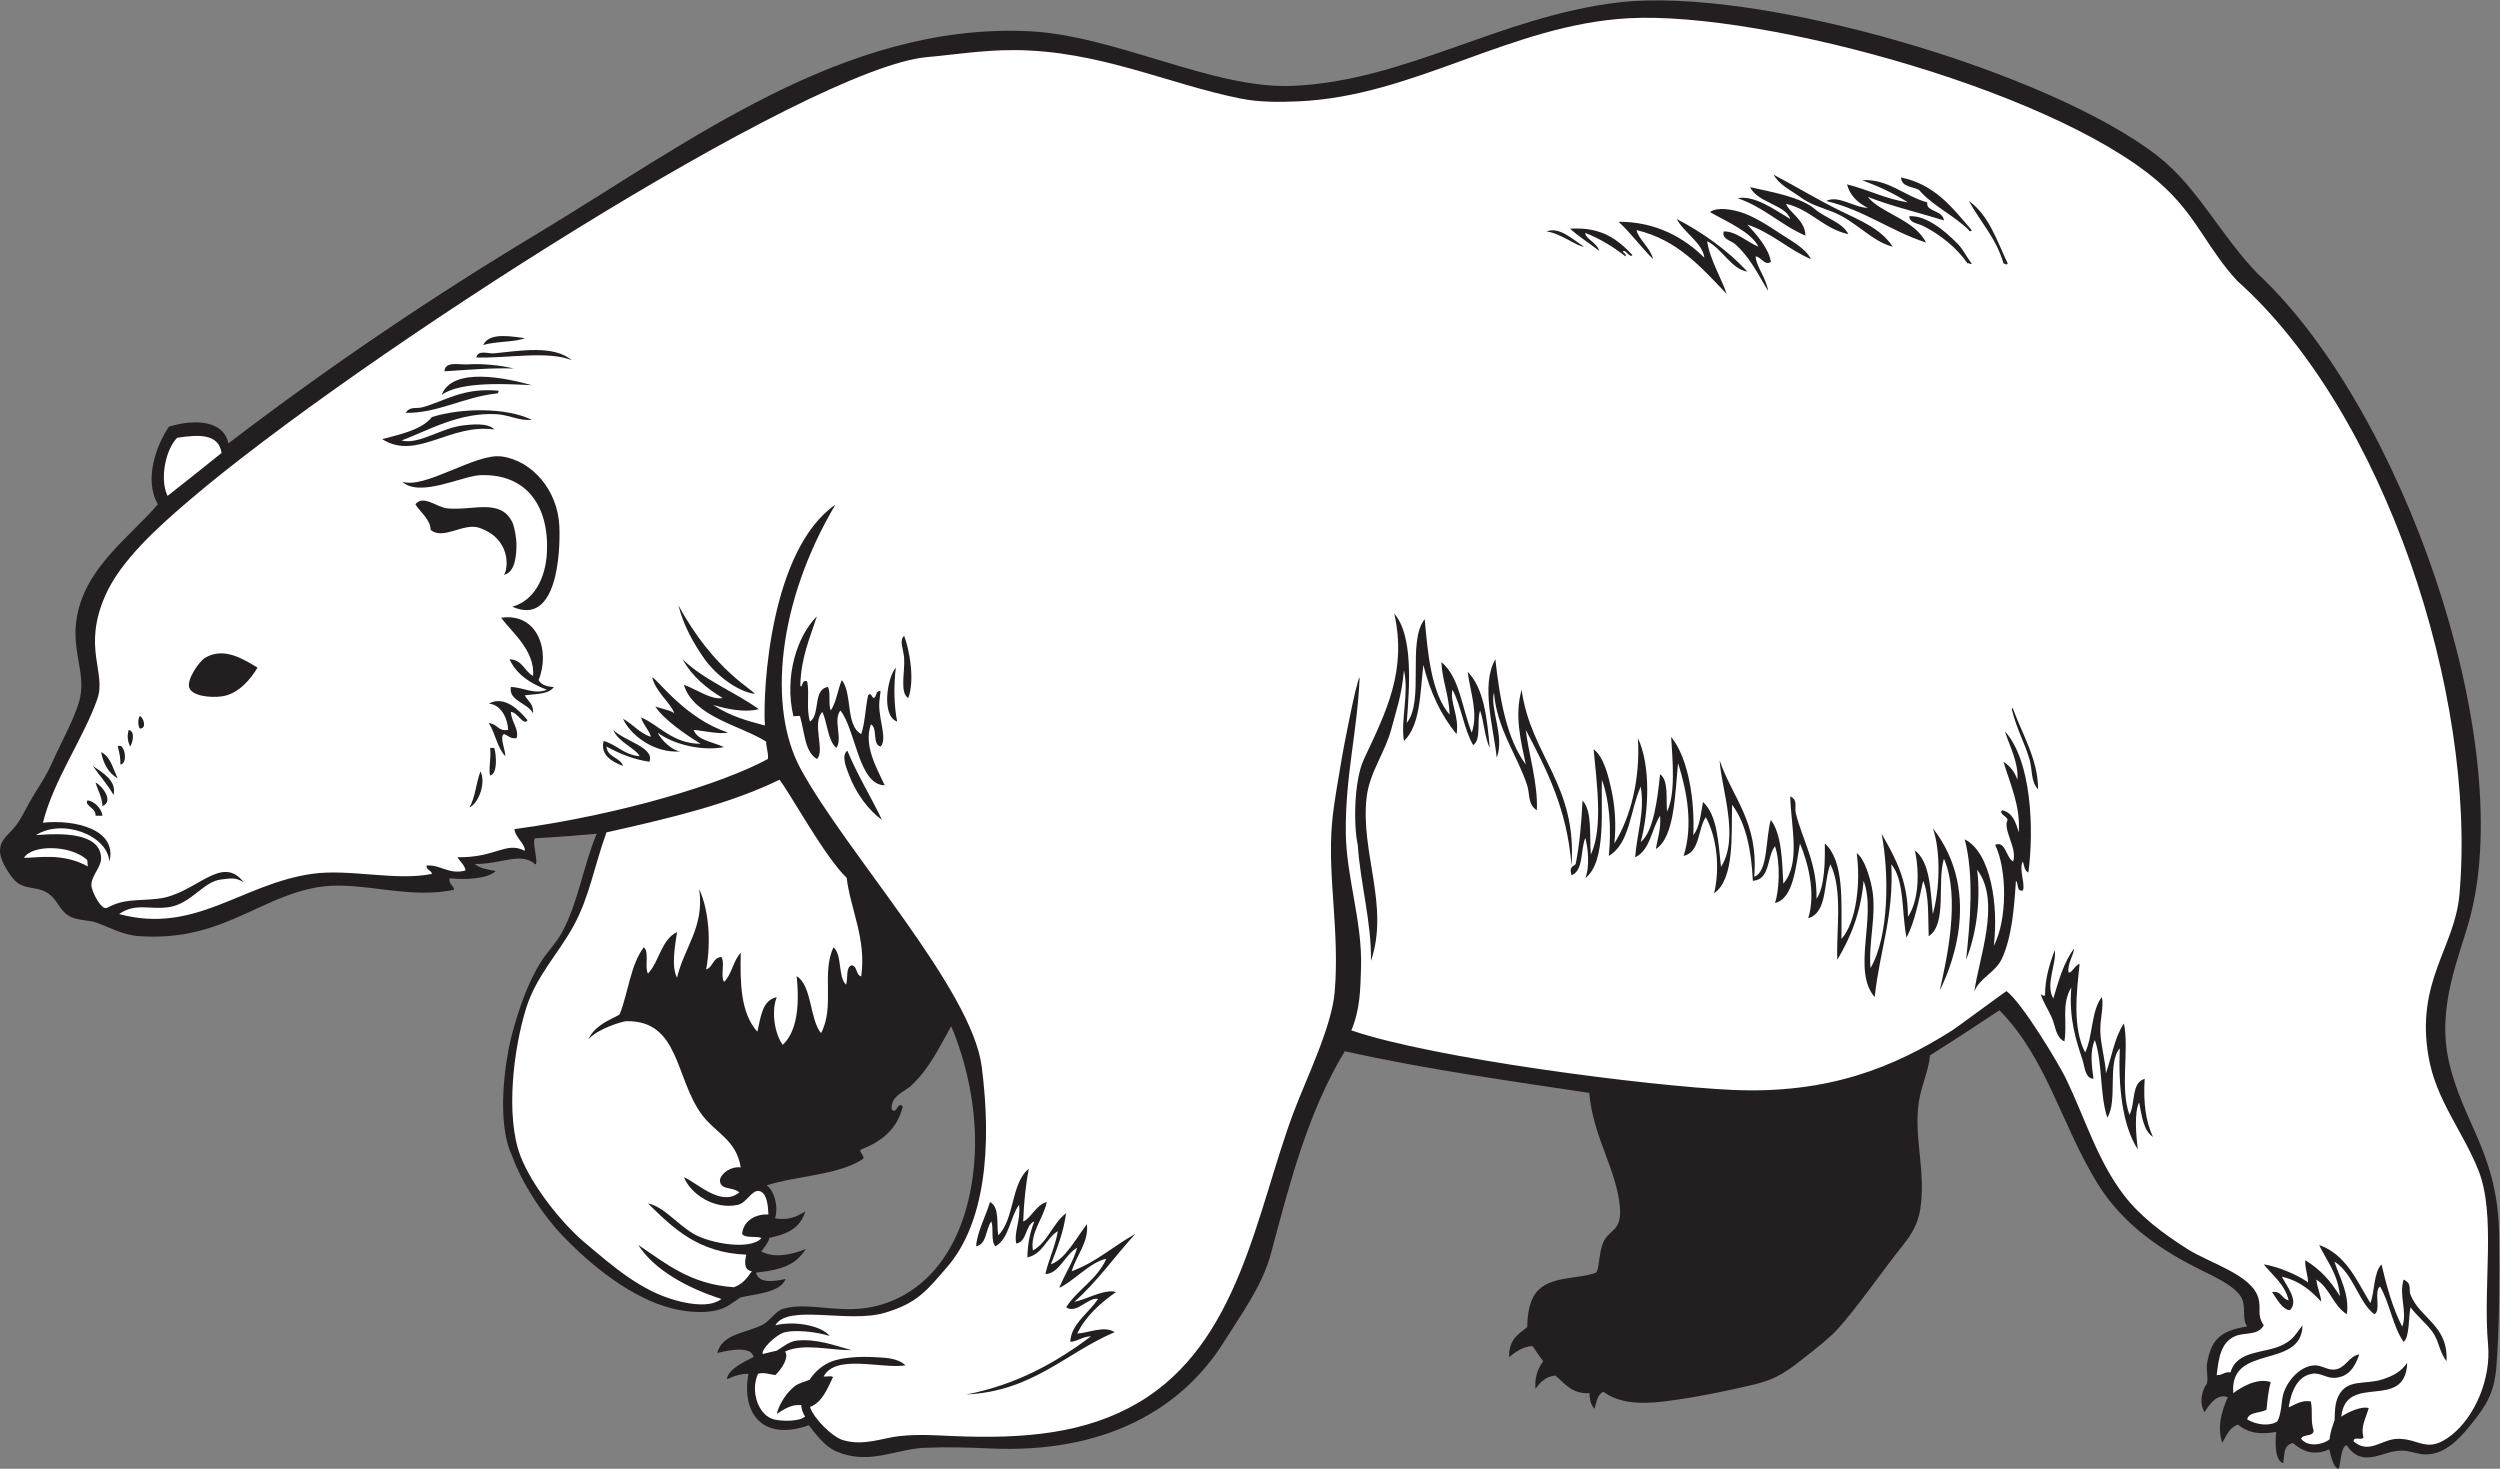
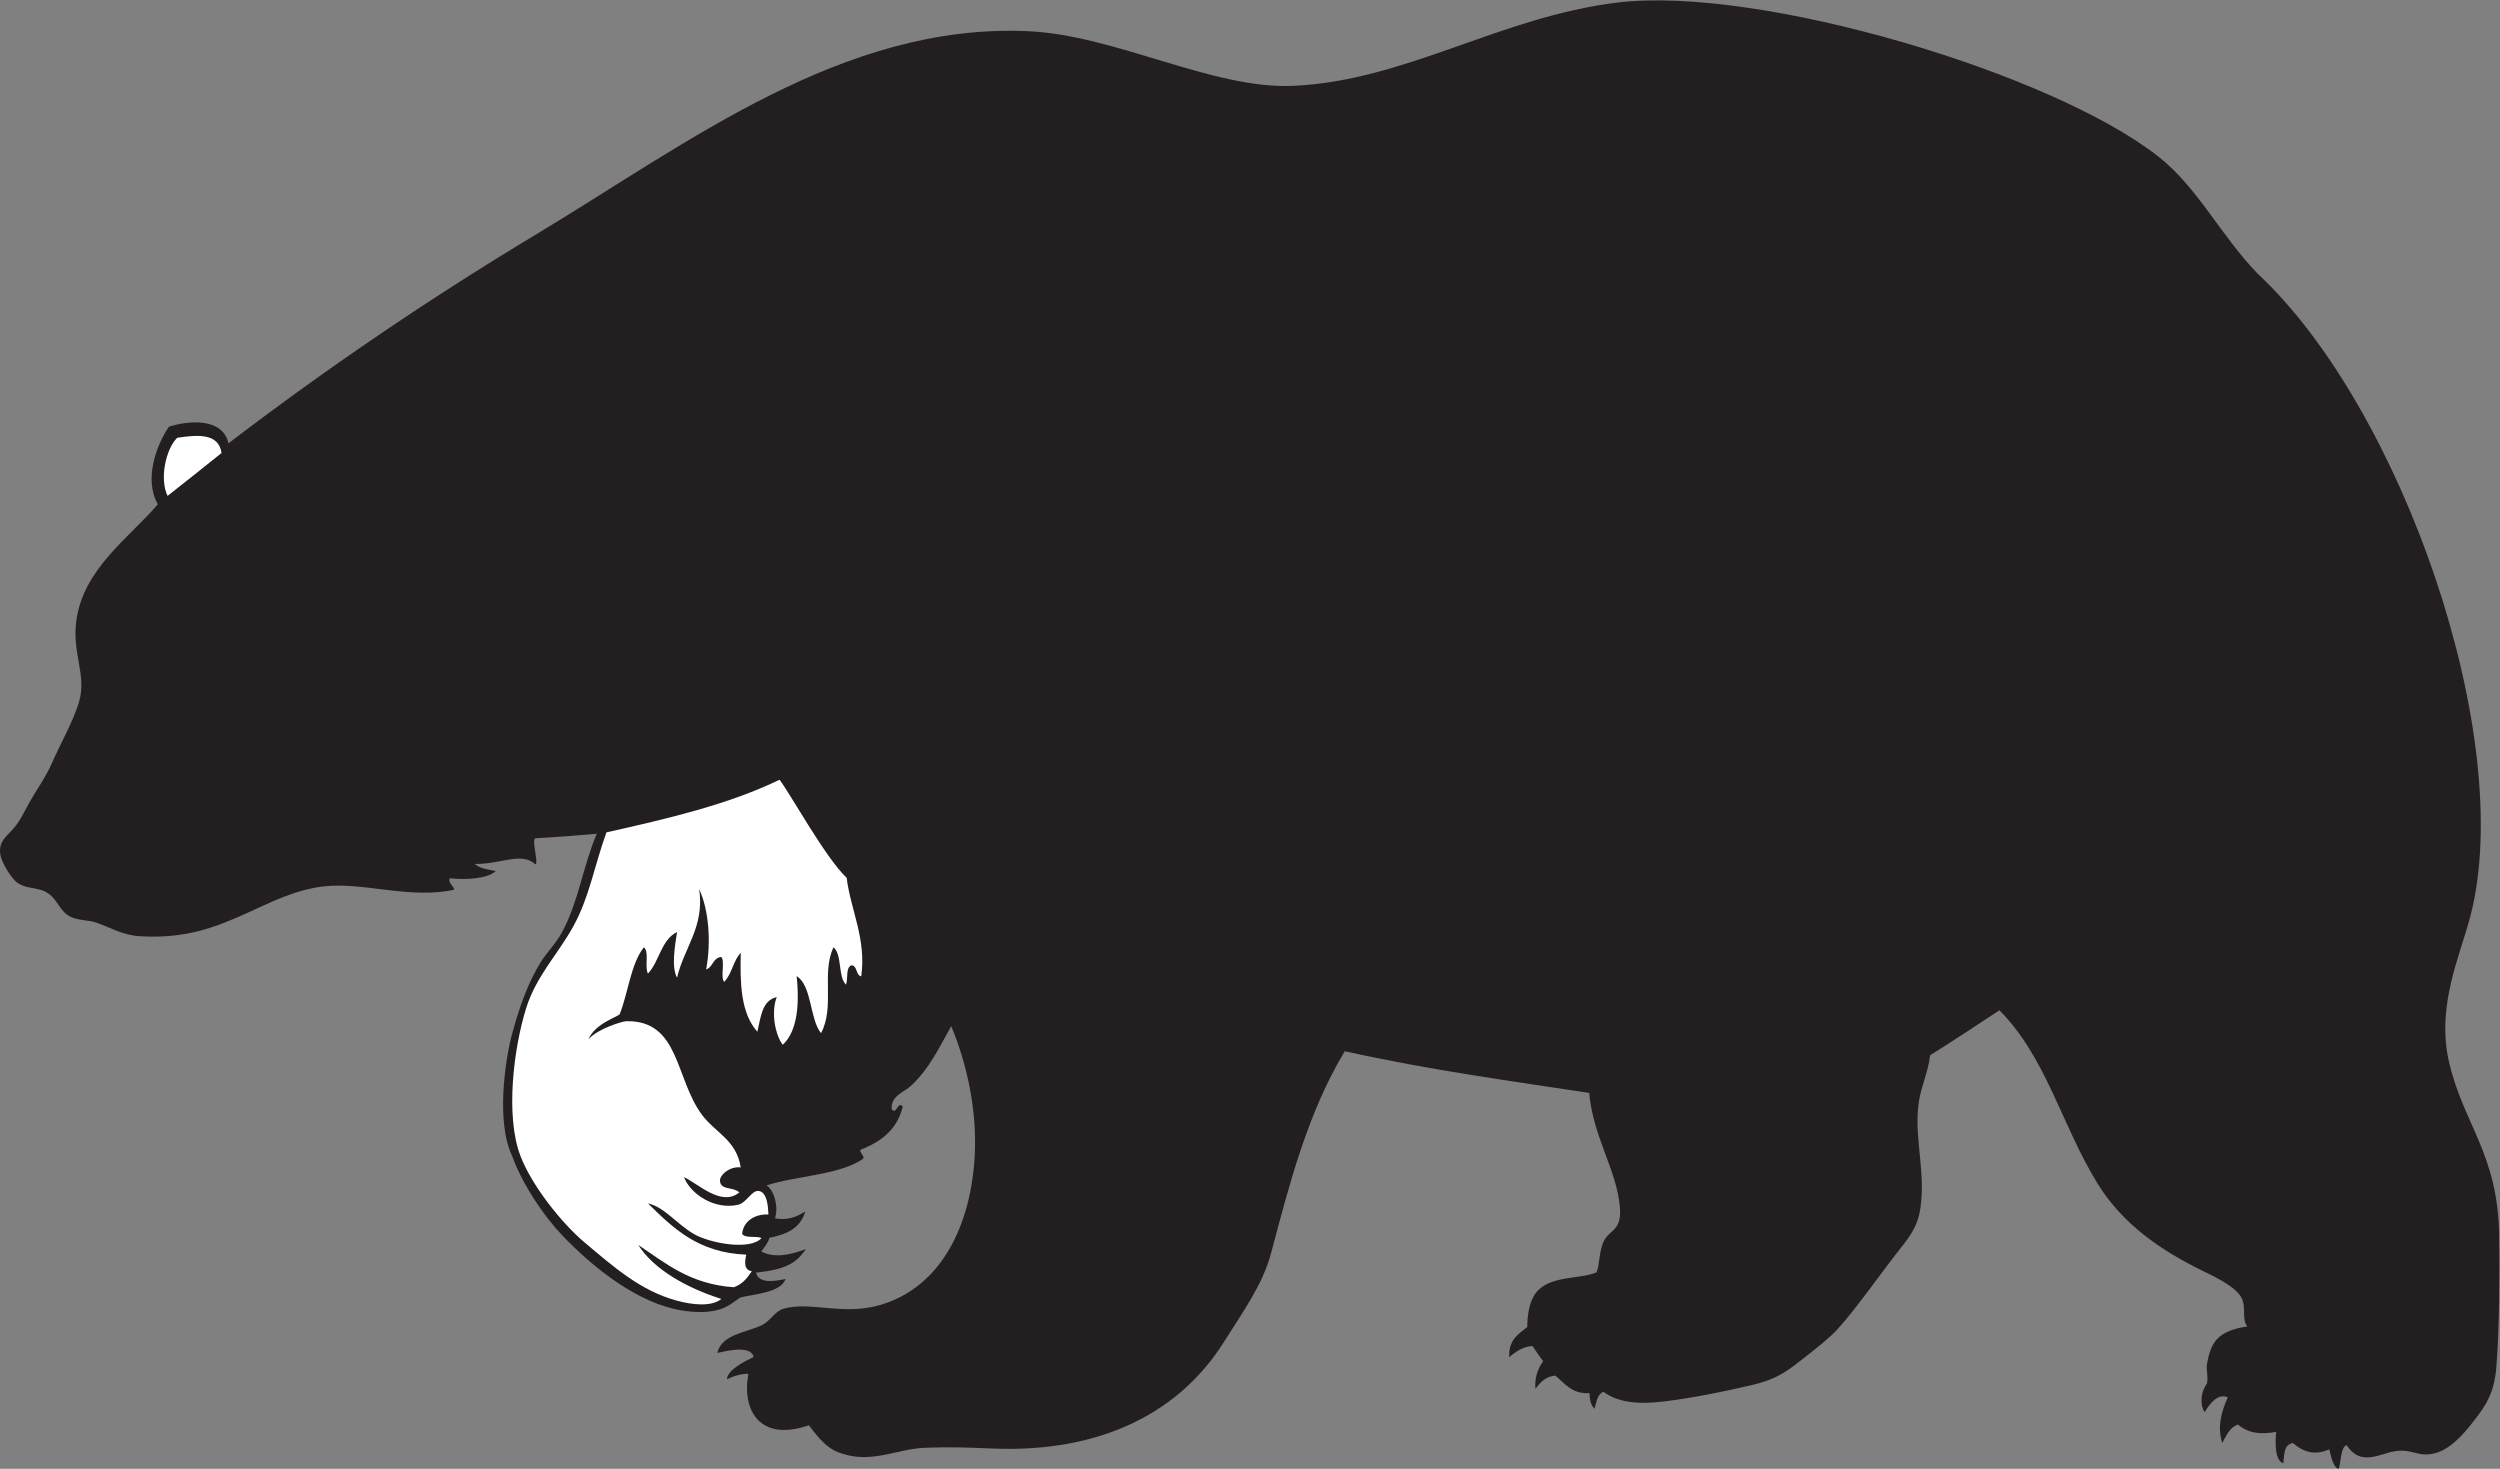
<svg xmlns="http://www.w3.org/2000/svg" viewBox="0 0 795.413 467.32" height="467.32" width="795.413" xml:space="preserve" id="svg2" version="1.1">
  <rect x="0" y="0" width="795.413" height="467.32" fill="#808080" stroke="none" />
  <defs id="defs6" />
  <g transform="matrix(1.333,0,0,-1.333,0,467.32)" id="g10">
    <g transform="scale(0.1)" id="g12">
      <path id="path14" style="fill:#231f20;fill-opacity:1;fill-rule:evenodd;stroke:none" d="M 5601.37,56.035 C 5587.26,55.832 5586.57,9.824 5582.09,0 c -13.01,2.414 -18.01,29.355 -22.58,46.395 -35.97,-15.934 -63.15,-5.32 -86.89,15.293 -22.96,-6.109 -19.41,-25.77 -22.85,-48.473 -21.37,6.727 -18.9,53.98 -16.81,74.91 -33.73,-6.113 -65.85,-4.816 -91.29,17.617 -20.09,-7.91 -25.29,-21.992 -37.59,-44.054 -12.34,39.172 -1.7,74.739 13.22,109.055 -24.34,10.098 -43.46,-15.84 -55.08,-35.664 -13.11,19.902 -8.09,50.957 5.51,68.699 3.36,15.606 -2.28,32.758 0,46.274 9.31,55.242 28.32,79.129 96.11,89.773 -12.8,16.824 -3.44,39.844 -11.29,62.793 -9.41,27.481 -55.97,50.86 -91.71,68.164 -106.26,51.446 -195.86,115.196 -254.46,210.266 -86.04,139.586 -121.22,299.363 -234.08,413.343 -58.53,-38.39 -105.82,-70.14 -165.51,-107.386 -4.36,-39.992 -20.13,-70.121 -26.45,-109.055 -11.68,-72.156 9.33,-145.508 6.62,-218.113 -2.08,-55.512 -10.98,-83.742 -46.26,-127.785 -44.56,-55.559 -110.4,-150.5 -155.32,-199.383 -18.73,-20.363 -47.46,-42.98 -72.7,-62.785 -43.66,-34.231 -67.89,-55.047 -128.89,-69.395 -57.37,-13.515 -133.77,-30.058 -211.49,-39.668 -61.11,-7.55 -109.82,-3.136 -145.42,23.145 -13.07,-6.621 -14.7,-17.11 -21.07,-40.762 -11.08,12.051 -11.33,25.985 -11.98,37.449 -42.39,-2.742 -59.45,23.996 -81.38,41.723 -24.81,-1.633 -38.97,-19.414 -47.5,-31.809 -2.28,24.903 3.84,45.84 18.4,66.477 -7.87,9.258 -16.54,23.258 -25.21,35.77 -23.59,-0.168 -44.33,-16.672 -55.98,-26.231 -1.27,40.918 20.81,54.363 43.16,71.672 0.09,29.676 5.25,60.601 19.63,80.34 31.9,43.789 105.84,33.195 145.48,50.105 7.19,12.961 6.11,49.231 16.45,72.168 14.08,31.262 44.14,25.168 39.65,82.617 -6.95,89.055 -64.72,169.571 -73.25,273.735 -179.22,27.332 -377.23,53.758 -583.55,99.422 C 3120.7,849.012 3077.51,678.477 3033.75,514.434 3013.31,437.762 2964.41,371.633 2921.39,302.93 2820.28,141.434 2636.53,36.582 2366.21,48.469 c -51.1,2.246 -101.64,4 -159.18,1.648 -61.75,-2.527 -118.1,-33.438 -183.14,-17.766 -37.33,8.996 -55.77,21.34 -93.35,71.605 -113.11,-40.012 -161.06,31.766 -144.24,122.547 -13.12,1.367 -34.8,-4.746 -51.29,-12.801 1.61,23.777 44.54,43.426 63.9,53.238 -7.92,32.434 -81.05,9.922 -87.03,9.543 11.71,45.098 66.95,47.625 105.75,65.957 21.23,10.039 32.18,34.102 52.87,39.805 65.88,18.106 140.72,-17.609 231.07,8.953 144.32,42.434 216.31,188.852 224.98,357.864 5.5,107.117 -18.66,218.457 -56.18,307.347 -30.28,-53.48 -52.05,-101.203 -95.83,-142.113 -16.16,-15.086 -49.02,-24.27 -46.27,-56.184 12.05,-14.511 14.07,20.813 26.43,6.614 -12.97,-54.219 -50.68,-83.692 -99.13,-102.442 -8.86,-4.805 12.08,-17.566 3.3,-23.137 -56.45,-38.289 -157.78,-39.605 -229.4,-62.722 15.21,-8.196 30.11,-46.524 20.45,-78.684 25.12,-3.887 44.72,-0.906 72.21,16.653 -12.52,-42.793 -47.86,-55.223 -85.65,-63.118 -2.85,-12.175 -14.77,-26.328 -19.54,-32.449 29.64,-16.269 68.51,-9.031 106.44,5.652 -22.9,-34.382 -48.67,-48.687 -118.97,-56.316 6.3,-24.531 37.14,-22.48 70.63,-15.012 -11.59,-33.289 -76.29,-36.14 -108.09,-44.336 -27.01,-18.035 -35.47,-28.211 -71.6,-33.183 -25.68,-3.543 -59.33,-0.692 -89.22,6.613 -95.92,23.399 -191.82,99.414 -264.39,175.145 -43.31,45.207 -94.95,121.339 -118.96,188.363 -39.67,81.695 -16.84,232.461 0,294.126 16.4,60.06 37.3,121.37 69.4,171.85 13.49,21.21 34.8,42.07 49.56,69.4 39.24,72.55 49.15,155.34 82.62,234.61 -56.91,-4.76 -86.99,-7.46 -145.4,-10.73 -12.33,1.31 7.56,-59.88 -0.97,-62.37 -34.56,30.91 -79.59,0.31 -144.99,0.95 15.6,-12.12 28.75,-12.09 50.13,-17.07 -20.37,-19.17 -76.08,-21.08 -109.61,-16.93 -4.57,-12.09 9.25,-17.79 10.46,-27.4 -104.894,-23.15 -215.429,18.55 -310.64,7.99 -68.57,-7.62 -130.969,-39.82 -181.758,-62.8 -75.644,-34.23 -147.602,-63.02 -257.769,-56.18 -42.391,2.64 -68.797,20.36 -105.747,33.06 -14.925,5.12 -41.312,4.42 -59.488,13.21 -28.422,13.74 -30.055,43.81 -59.48,59.49 -22.414,11.93 -47.926,6.48 -69.403,23.13 -10.988,8.52 -38.68,47.5 -39.652,72.7 -1.219,31.51 23.496,40.62 42.953,69.41 12.133,17.93 23.609,43.82 39.66,69.39 13.184,21.01 29.848,47.2 39.657,69.39 22.66,51.29 52.332,103.23 66.093,148.72 19.09,63.08 -16,115.1 -6.609,191.67 15.527,126.54 127.336,201.03 194.98,280.9 -34.097,58.68 -3.265,141.89 26.438,185.07 49.523,15.5 128.246,21.14 142.101,-39.66 244.688,186.66 484.414,348.37 740.254,502.31 357.09,214.88 727.5,500.96 1167.66,481.39 209.58,-9.31 440.64,-138.98 632.84,-130.54 268.44,11.8 493.81,164.77 774.41,198.84 336.84,40.89 1037.37,-167.51 1291.58,-367.93 93.98,-74.07 148.13,-187.99 237.04,-279.66 343.24,-319.51 617.34,-1106.17 507.62,-1531.87 -24.53,-95.24 -82.43,-215.05 -51.21,-349.743 34.29,-147.969 116.91,-218.7 119.51,-413.086 1.28,-95.625 0.68,-222.438 -6.61,-313.953 -5.06,-63.399 -25.31,-93.04 -56.18,-132.188 -23.21,-29.434 -56.73,-69.5 -99.14,-75.996 -40.67,-6.25 -50.4,19.219 -107.14,1.777 -33.08,-10.176 -67.79,-22.297 -94.58,19.004 v 0" />
-       <path id="path16" style="fill:#231f20;fill-opacity:1;fill-rule:evenodd;stroke:none" d="m 4580.35,967.168 c -15.88,-69.883 -39.2,-121.25 -23.13,-201.582 3.76,-52.481 21.16,-103.527 3.31,-155.324 -12.85,-37.262 -53.17,-87.703 -82.62,-125.574 -31.87,-40.977 -61.35,-84.59 -89.23,-115.676 -33.27,-37.071 -84.37,-93.621 -156.11,-129.864 -133.3,-56.296 -306.76,-70.281 -382.56,-42.527 9.87,7.082 25.05,7.449 39.66,10.469 1.83,26.816 -6.08,63.348 9.92,76.004 -29.23,7.816 -58.53,-12.301 -82.63,-31.531 9.34,77.695 86.01,99.753 155.34,117.449 -116.13,11.398 -179.19,-46.422 -178.82,-168.055 -13.62,0.344 -48.25,8.895 -57.55,26.406 8.84,3.621 15.41,1.942 28.16,2.86 -9.59,12.445 -5.46,45.129 -5.93,66.711 -9.5,2.48 -16.59,-2.684 -27.11,-3.918 3.43,104.523 135.12,80.773 181.75,142.101 -56.59,-29.734 -166.49,-29.59 -198.28,-95.84 -6.68,-13.925 -8.35,-40.945 -7.22,-58.574 -9.83,-3.527 -10.54,-7.812 -17.5,-12.676 -7.86,5.528 -11.84,18.418 -15.89,26.036 0.54,2.316 12.2,2.316 13.38,4.871 -3,14.269 -3.33,34.406 4.21,61.308 -3.6,0.852 -21.81,-9.004 -26.55,-13.113 2.34,137.559 221.58,60.285 254.45,167.305 -13.76,-10.34 -46.65,-38.047 -89.21,-42.969 12.96,20.91 8.46,46.68 16.52,62.793 13.45,26.922 41.34,30.949 42.96,72.695 3.66,94.473 -75.57,184.149 -79.32,287.512 392.89,-57.902 526.86,-54.77 770,72.703 v 0" />
+       <path id="path16" style="fill:#231f20;fill-opacity:1;fill-rule:evenodd;stroke:none" d="m 4580.35,967.168 v 0" />
      <path id="path18" style="fill:#ffffff;fill-opacity:1;fill-rule:evenodd;stroke:none" d="m 2055.57,1175.37 c -13.52,3.01 -8.3,24.76 -23.14,26.43 -14.6,-5.23 -7.67,-31.98 -13.22,-46.25 -19.85,19.8 -8.42,70.88 -29.74,89.22 -29.36,-61.66 3.83,-141.3 -29.74,-204.89 -27.14,32.34 -21.41,113.4 -58.25,136.04 11,-105.35 -13.82,-145.79 -33.18,-163.86 -18.34,24.17 -28.3,78.15 -14.32,113.74 -35.39,-7.58 -38,-47.93 -46.27,-82.62 -39.92,45.01 -41.28,115.25 -39.66,188.36 -17.93,-18.41 -21.26,-51.43 -39.66,-69.39 -9.4,12.64 2.64,46.7 -6.6,59.49 -20.53,-1.5 -19.62,-24.44 -36.36,-29.75 12.51,66.34 6.25,142.14 -16.52,191.67 13.07,-90.83 -36.25,-139.22 -52.87,-211.5 -14.49,26.41 -4.29,79.96 0,109.07 -37.93,-18.27 -42.14,-70.23 -69.4,-99.16 -8.68,15.57 3.78,52.26 -9.91,62.8 -31.41,-40.78 -36.96,-107.41 -57.35,-159.2 -2.64,-6.69 -58.54,-21.41 -74.84,-60.57 22.19,25.96 82.44,43.13 89.88,43.3 128.06,2.94 116.58,-136.628 181.1,-223.398 32.16,-43.242 82.21,-59.765 92.53,-125.586 -26.53,3.497 -51.44,-18.984 -49.57,-33.046 2.93,-21.895 29.25,-12.352 46.27,-26.434 -42.39,-35.512 -98.03,20.555 -132.19,36.355 14.85,-39.367 71.83,-78.847 128.89,-66.101 20.5,4.586 32.98,35.426 49.57,33.043 20.57,-2.938 22.21,-38.043 23.12,-56.18 -28.26,1.738 -59.52,-12.969 -62.78,-46.269 7.35,-11.36 33.41,-4.024 46.27,-9.903 -26.47,-30.207 -122.91,-12.871 -161.93,9.903 -40.53,23.671 -70.89,64.855 -109.06,72.714 59.98,-58.996 120.02,-117.921 234.63,-122.273 -4.23,-18.496 -5.61,-36.645 13.22,-39.66 -13.07,-19.207 -23.24,-30.832 -42.96,-38.145 -103.96,7.305 -161.42,56.278 -228.02,100.938 36.98,-58.867 117.15,-103.164 198.28,-128.887 -22.58,-18.281 -66.42,-15.273 -109.06,-3.301 -83.64,23.485 -146.46,78.274 -218.1,138.797 -54.9,46.36 -124.82,134.719 -152.02,204.887 -37.28,96.141 -16.32,259.206 13.21,353.606 24.04,76.82 76.23,129.42 112.37,194.98 38.61,70.06 49.31,141.01 79.31,224.71 146.79,32.77 292.2,66.92 413.09,125.58 22.53,-27.79 109.25,-186.17 160.27,-234.08 8.94,-74.57 47.5,-146.5 34.71,-235.18 v 0" />
      <path id="path20" style="fill:#ffffff;fill-opacity:1;fill-rule:evenodd;stroke:none" d="m 399.906,2322.1 c -19.847,41.71 -3.554,112.95 23.129,138.8 47.004,7.01 98.957,11.97 105.754,-36.35 -42.773,-34.34 -85.719,-68.5 -128.883,-102.45 v 0" />
-       <path id="path22" style="fill:#ffffff;fill-opacity:1;fill-rule:evenodd;stroke:none" d="m 208.238,1452.97 c -37.449,35.66 -130.382,38.18 -151.054,5.37 27.496,-1.05 91.156,13.65 152.429,-20.66 0,4.41 -1.375,10.87 -1.375,15.29 v 0" />
-       <path id="path24" style="fill:#ffffff;fill-opacity:1;fill-rule:evenodd;stroke:none" d="m 5618.03,64.981 c -2.7,13.723 20.37,1.66 23.13,9.91 -6.58,26.289 3.95,40.996 12.6,70.039 -19.15,5.519 -52.59,-11.715 -65.47,-20.457 11.04,107.238 152.99,10.593 157.39,128.613 -14.05,-20.402 -31.83,-30.742 -58.25,-39.383 -42.62,-13.957 -84.77,2.012 -105.75,-39.652 -8.77,-17.418 -8.6,-34.949 -9.38,-58.27 -6.62,-17.012 -10.8,-32.187 -12.1,-45.558 -17.75,-13.828 -52.13,-18.504 -67.75,1.379 4.05,12.461 29.41,3.633 29.74,19.824 -8.02,24.66 -1.4,44.558 -6.61,69.394 -23.39,3.84 -38.75,-8.644 -52.87,-14.043 6.18,39.707 21.68,74.5 56.18,80.137 18.9,3.086 34.65,-10.859 52.87,-9.91 32.8,1.715 48.62,23.894 59.49,56.18 -26.15,-4.61 -31.88,-33.704 -59.49,-36.348 -17.58,-1.691 -30.3,11.484 -49.57,9.914 -34.32,-2.805 -64.12,-38.711 -72.7,-69.406 -4.2,-15.031 -3.71,-47.317 -14.19,-64.571 -19.72,-11.992 -49.43,-7.793 -71.74,5.098 4.43,18.699 31.67,14.598 46.28,23.125 2.01,23.32 4.57,46.102 9.91,66.094 -34.41,10.887 -72.57,-14.168 -89.23,-26.438 -10.22,119.27 163.09,55.032 165.23,161.926 -16.19,-20.312 -21.17,-33.484 -46.26,-46.262 -43.47,-22.117 -109.54,-11.628 -125.58,-66.093 -15.25,2.035 -19.02,-7.422 -33.05,-6.61 4.82,42.606 10.55,77.657 42.96,92.528 22.55,10.355 55.61,0.742 69.4,26.437 -17.82,26.348 -4.88,38.75 -13.22,66.102 -16.71,54.843 -115.51,82.082 -168.54,115.656 -58.43,37.012 -112.95,77.781 -152.02,128.887 -63.26,82.793 -91.97,181.582 -138.24,277.871 -16.06,33.457 -104.62,181.446 -141.96,209.036 -1.44,0.12 -117.78,-86.16 -129.57,-93.65 -138.65,-88.023 -296.42,-152.496 -525.45,-142.097 -199.43,9.062 -713.43,74.953 -908.8,142.097 21.06,50.08 21.51,97.37 23.13,148.72 3.55,111.58 -35.36,216.25 -36.35,323.85 -1.25,137.38 27.6,238.96 33.05,370.14 -7.46,-6.27 -39.86,-175.21 -42.96,-194.98 -7.88,-50.18 -18.74,-103.16 -23.13,-155.32 -10.71,-126.81 18.5,-255.22 6.6,-399.88 -6.94,-84.61 -68.47,-208.51 -99.14,-290.807 C 2998.44,611.348 2957.82,299.121 2716.5,157.52 2592.69,84.914 2447.62,70.555 2273.67,78.203 c -40.81,1.797 -81.52,4.531 -125.57,0 -41.34,-4.246 -85.44,-24.434 -135.5,-9.91 -26.45,7.676 -70.66,52.051 -79.31,79.305 29.18,10.48 41.95,44.597 54.94,71.257 -5.21,4.094 -12.32,0.422 -22.31,1.458 28.69,54.277 136.56,17.878 195.39,26.437 -18.51,18.512 -51.28,18.426 -76.01,19.832 -32.99,1.863 -75.41,-0.918 -99.13,-9.922 -20.26,-7.676 -39.39,-21.992 -53.91,-44.336 -15.18,-5.359 -27.03,-8.699 -35.33,-15.148 -19.64,-15.274 -37.07,-42.149 -42.95,-66.102 30.88,20.391 42,21.785 58.65,20.938 0.02,-9.883 4.63,-20.977 8.93,-27.352 -15.35,-13 -57.57,-10.969 -74.19,-6.789 -36.92,9.277 -57.46,66.688 -38.01,109.043 14.51,3.77 26.9,-1.191 41.31,-3.301 15.84,15.567 33.1,42.434 23.13,56.184 43.7,20.711 105.86,3.101 158.63,3.297 -39.91,11.41 -83.62,27.422 -128.88,23.136 -20.53,-1.941 -34.58,-15.41 -49.95,-24.464 -12.52,-2.301 -22.81,-5.575 -32.88,-7.821 -5.66,9.493 30.73,46.668 53.08,52.118 24.12,5.871 73.87,1.351 106.16,-8.954 -16,22.18 -78.09,37.528 -129.29,25.469 29.98,51.688 174.07,4.016 261.07,29.746 78.37,23.203 100.44,53.406 148.71,109.055 90.04,103.758 107.89,284.676 82.62,479.187 -24.02,184.934 -322.77,509.474 -431.76,709.524 -80.09,147 -55.18,398.71 82.56,631.08 -154.89,-107.29 -173.69,-441.24 -168.26,-527.1 -44.81,12.06 -80.96,21.77 -123.65,49.02 29.49,-8.23 72.81,-19.34 109.06,-9.91 -58.35,41.89 -130.94,69.54 -181.76,118.96 22.27,-40.51 56.62,-68.95 95.84,-92.53 -27.83,-4.65 -58.34,18.61 -92.95,31.95 23.1,-77.2 135.52,-97.02 196.77,-136.05 -0.81,-14.03 5.88,-26.06 3.85,-41.3 -107.23,-58.43 -348.12,-132.6 -604.98,-167.43 1.66,-19.81 26.41,-35.17 24.73,-51.78 -45.15,23.45 -68.46,-16.7 -160.41,-15.29 1.07,-4.86 19.37,-20.95 18.72,-31.67 -39.72,-10.81 -60.79,15.34 -92.94,11.71 -0.35,-11.38 11.39,-10.65 13.22,-19.84 -88.044,-17.6 -197.692,13.16 -287.512,0 -168.633,-24.7 -277.703,-144.66 -459.352,-95.83 39.078,27.55 73.41,9.7 118.969,16.53 53.937,8.07 82.469,62.15 125.574,66.09 18.938,1.73 31.059,6.57 52.883,-6.61 -53.875,69.34 -115.188,-29.65 -204.895,-39.39 -54.089,-5.86 -79.824,0.39 -121.379,-21.81 -12.824,-7.21 -37.324,38.73 -37.25,54.59 0.11,23.4 24.524,43 23.129,66.09 -3.574,59.39 -95.574,57.88 -155.316,52.88 61.035,39.78 169.629,1.69 175.152,-62.79 19.457,76.43 -81.965,100.6 -158.629,92.54 25.032,101.53 97.75,202.85 129.981,295.76 21.691,62.51 -36.25,120.8 18.73,246.2 36.383,82.97 124.02,162.23 203.239,229.67 395.039,336.38 1474.886,1031.78 1759.756,1055.86 59.23,5.01 130.79,16.71 204.89,16.52 204.21,-0.51 367.81,-80.8 541.97,-115.66 46.7,-9.34 95.45,-8.51 138.81,-6.61 275.75,12.12 505.44,182.58 786.51,198.28 326.15,18.22 1056.54,-184.16 1287.72,-410.88 72.75,-71.34 96.97,-141.05 165.79,-215.91 350.82,-312.92 572.42,-985.82 530.41,-1464.53 -11.22,-127.83 -104.99,-207.31 -73.81,-387.209 18.08,-104.257 81.21,-176.425 118.97,-270.976 42.79,-107.121 10.35,-273.887 23.14,-416.399 7.39,-82.398 -32.02,-171.543 -85.92,-214.804 -59.06,-47.371 -76.09,-9.707 -128.89,-9.91 -39.13,-0.168 -68.09,-37.91 -105.75,-6.621 z M 4596.89,2926.86 c -26.01,54.42 -108.26,70.2 -138.82,109.06 56.82,-22.5 121.29,-37.36 181.77,-56.19 -2.59,25.18 -44.44,20.42 -39.66,42.97 -53.04,14.16 -94.74,57.27 -155.32,52.87 39.36,-14.61 76.23,-31.72 109.06,-52.87 -54.49,8.31 -94.84,30.75 -145.41,42.95 7.27,-26.22 23.33,-42.1 49.56,-56.17 -33.64,1.21 -71,31.56 -99.13,16.52 90.59,-21.77 153.37,-71.34 237.95,-99.14 z M 5753.54,415.281 c -5.41,13.305 4.89,26.543 -16.55,36.352 -11.88,-39.895 9.9,-77.063 -3.3,-112.356 -22.58,43.516 -36.83,95.36 -49.57,148.711 -18.94,-20.703 -15.65,-63.664 -26.43,-92.539 -32.85,54.188 -58.1,115.969 -122.29,138.809 18.35,-38.945 45.35,-69.219 49.58,-122.278 -23.24,38.801 -48.05,64.309 -82.62,85.918 -1.1,-20.918 6.16,-33.496 6.62,-52.871 -27.77,19.621 -74.19,38.149 -105.76,42.961 21.44,-27.043 50.02,-46.925 59.49,-85.918 -16.96,2.871 -16.44,23.211 -39.65,19.832 10.94,-15.984 25.92,-43.925 42.95,-42.968 21.13,21.652 -6.99,55.382 -19.62,79.66 48.07,-11.211 74.57,-39.524 93.71,-59.344 0.75,10.215 -10.28,36.383 -11.3,52.383 31.94,-19.828 40.48,-63.07 72.7,-82.621 6.93,47.343 -17.22,87.199 -29.74,125.597 44.9,-26.816 59.44,-101.277 95.84,-125.597 16.42,10.031 -2.52,55.402 13.21,66.105 23.24,-39.551 30.28,-95.304 56.18,-132.187 14.68,11.004 11.48,60.949 16.53,82.617 15.54,-21.336 36.98,-37.199 52.87,-59.484 15.09,-21.149 15.92,-47.157 33.05,-69.403 4.42,86.34 -62.32,100.606 -85.9,158.621 z m -852.63,707.209 c -19.93,33.45 9.11,86.03 3.3,115.67 -11.5,-32.55 -22.93,-65.2 -23.12,-109.06 -4.56,-0.14 -7.27,1.55 -9.92,3.3 5.41,-19.03 18.37,-37.19 26.44,-56.17 8.32,-19.61 9.34,-46.91 29.73,-56.19 7.7,45.06 -8.11,88.24 16.53,128.89 -6.12,-73.86 11.38,-126.61 26.43,-171.84 5.66,-16.992 6.13,-45.078 26.45,-46.27 -4.23,32.118 -8.84,66.446 3.3,92.53 18.63,-52.967 11.57,-131.631 29.74,-185.069 25.34,39.668 -0.57,130.567 29.74,165.239 -3.66,-89.782 5.55,-182.926 42.96,-241.247 -3.49,29.883 -9.3,87.856 3.3,112.364 6.27,-32.293 9.96,-67.149 33.06,-82.617 -17.04,35.824 -23.64,82.113 -19.83,138.8 -32.25,-8.496 -21.99,-59.543 -36.35,-85.929 -23.42,64.785 -0.03,153.898 -13.23,218.119 -21.89,-32.07 -29,-78.94 -42.96,-118.967 -0.97,28.145 -11.36,62.917 -13.22,95.837 -1.83,32.66 9.22,65.54 3.31,85.92 -25.29,-31.99 -21.11,-93.46 -39.66,-132.198 -31.12,60.208 -20.03,146.668 -13.21,211.508 -11.25,-2.1 -19.39,-24.52 -26.44,-19.84 -3.37,19.32 12.99,43.18 13.22,56.19 -24.52,-31.66 -36.61,-75.75 -49.57,-118.97 z m -95.84,690.69 c 0.01,1.84 -2.68,3.74 -3.3,0 10.76,-46.38 32.17,-82.87 42.96,-122.28 6.36,-23.24 2.07,-49.62 19.82,-69.4 0.31,70.89 -37.82,131.75 -59.48,191.68 z m -19.82,-52.88 c 11.23,-35.04 33.69,-76.45 29.74,-115.67 -6.1,19.25 -17.72,32.97 -33.06,42.97 15.25,-50.87 41.63,-108.17 36.35,-168.55 -6.86,23.98 -14.33,47.34 -39.65,52.88 -8.09,-9.75 11.1,-13.38 13.22,-23.13 -12.45,-22.22 23.83,-67.99 13.22,-99.14 -17.09,8.29 -17.77,50.46 -42.96,39.66 28.69,-59.51 29.32,-178.85 -3.3,-241.25 11.7,96.47 -6.86,222.78 -69.41,254.46 23.33,-87.23 12.42,-203.55 3.31,-287.51 22.93,56.51 35.81,136.55 26.44,214.82 58.35,-76.38 2.93,-214.01 -6.61,-290.83 12.08,32.85 50.55,45.23 66.09,79.32 23.55,51.62 29.06,122.62 33.05,185.07 7.1,-6.13 0.36,-26.09 16.52,-23.15 6.68,14.52 -10.28,51.28 0,69.41 3.18,-10.05 3.9,-22.54 13.23,-26.45 13.36,101.35 8.12,266.54 -56.18,337.09 z m -85.93,1265.71 c 27.5,-49.62 65.31,-88.9 82.61,-148.72 3.91,-0.47 7.5,-5.88 9.92,0 -25.74,54.66 -45.22,115.6 -92.53,148.72 z m -161.93,56.18 c 1.24,-22.99 27.13,-21.35 42.95,-29.75 33.18,-38.44 82.94,-60.28 118.98,-95.84 0.04,-3.33 5.79,-4.15 6.62,0 -45.44,52.61 -87.06,109.03 -168.55,125.59 z m 135.49,-158.64 c -31.17,31.98 -75.67,68.7 -115.66,66.1 -0.46,-16.08 21.57,-17.29 33.05,-23.13 42.51,-21.64 80.93,-53.23 105.75,-89.23 5.68,1.31 8.47,-4.9 9.92,0 -11.26,13.14 -18.89,31.73 -33.06,46.26 z M 4613.4,1528.97 c 18.99,-54.09 16.89,-144 0,-204.89 -6.29,58.7 -6.23,123.74 -42.97,152.01 11.3,-51.14 9.84,-119.35 -16.51,-158.62 0.37,87.39 -31.29,142.76 -62.79,198.27 17.82,-93.14 18.3,-243.77 -26.44,-320.54 -5.71,61.3 15.69,129.16 3.31,191.66 -5.44,27.38 -18.54,70.61 -36.36,82.62 9.49,-66.86 0.5,-163.28 -36.35,-204.88 -0.36,88.88 7.14,185.58 -39.65,228.02 0.36,-39.75 0.41,-102.58 -19.84,-132.19 1.5,86.87 -33.57,139.45 -49.57,204.89 -3.6,14.75 6.13,30.09 -13.21,39.66 1.91,-73.48 25.29,-160.26 -16.52,-208.2 -3.1,57.49 -3.88,117.31 -29.75,152.02 -13.09,-43.1 -5.95,-124.03 -39.66,-135.49 10.62,130.67 -52.11,188.02 -82.62,277.59 4.31,-69.47 48.14,-183.63 3.31,-254.47 -6.49,59.62 -8.76,123.45 -42.96,155.33 -5.44,-28.71 -7.71,-60.59 -23.14,-79.31 3.64,78.92 -10.26,181.66 -52.87,234.63 3.33,-55.49 11.03,-136.94 -9.92,-178.45 -2.53,32.72 3.99,74.48 -16.51,89.22 -6.36,-60.84 -15.52,-136.49 -46.27,-161.92 19.6,71.91 24.21,183.57 -6.62,247.85 5.89,-96.89 -17.24,-188.57 -56.17,-251.16 4.48,45.56 1.52,87.36 -6.61,125.57 -8.08,37.96 -19.01,81.35 -42.96,99.15 6.8,-75.93 23.46,-187.42 -6.61,-251.16 -3.85,45.73 4.04,103.18 -19.83,128.89 -2.72,-53.46 -7.04,-105.34 -16.52,-152.02 -10.97,-7.81 -14.18,-8.35 -9.92,-26.44 29.47,11.28 21.1,60.42 33.05,89.23 7.21,-26.73 10.66,-70.35 0,-95.83 51.22,38.42 36.76,168.84 39.65,234.62 18.36,-51.43 22.68,-113.77 16.53,-181.76 50.63,29.79 50.88,109.93 76.01,165.24 10.46,-57.99 -9.34,-113.9 -13.23,-168.54 36.06,16.84 38.77,66.99 59.5,99.15 3.16,-31.17 -8.35,-63.74 -9.92,-79.33 44.4,28.4 45.23,128.76 52.87,204.9 21.71,-68.48 36.28,-149.16 13.22,-221.42 39.5,8.99 33.4,63.55 52.88,92.54 26.03,-47.04 34.74,-120.41 19.83,-181.76 49.19,33.99 41.08,141.02 42.96,211.51 33.04,-44.07 46.08,-108.14 49.57,-181.76 42.17,2.99 32.93,57.39 52.87,82.62 13.63,-39.98 9.91,-106.37 0,-135.5 44.08,10.03 49.69,86.79 59.48,142.1 18.89,-43.91 38.55,-118.58 19.83,-178.46 46.63,13.97 35.83,85.36 52.88,128.89 30.76,-61.74 13.28,-164.28 16.53,-228.03 31.33,52.38 55.98,111.46 62.78,188.38 32.03,-85.47 -28.82,-213.24 26.44,-277.6 12.17,113.13 45.79,191.16 39.66,317.25 32.11,-38.39 24.33,-116.67 36.35,-175.16 20.07,38.31 28.96,87.81 39.66,135.51 14.64,-33.83 11.36,-85.58 13.21,-132.2 44.73,29.08 19.35,128.27 36.36,185.07 40.88,-94.34 4.83,-248.43 -9.92,-313.96 16.43,31.74 109.15,225.43 -16.52,386.66 z m -317.26,1506.95 c 26.57,-19.39 48.12,-24.06 79.32,-36.35 53.64,-21.15 92.75,-70.56 142.1,-82.62 -27.83,43.32 -79.56,63.3 -125.58,85.92 -54.92,27 -106.9,58.75 -158.62,85.92 13.91,-24.93 40.48,-36.6 62.78,-52.87 z m 36.36,-29.75 c -34.61,29.67 -104.16,41.37 -155.32,52.88 17.82,-37.27 85.5,-42.28 95.84,-76.01 -34.24,20.09 -84.91,57.82 -125.58,49.57 62.73,-20.98 103.25,-64.18 161.92,-89.23 -0.77,37.81 -39.57,55.12 -46.26,76.01 59.54,-14.27 88.56,-59.05 148.71,-72.71 -14.18,28.57 -54.61,38.32 -79.31,59.49 z m -9.92,-118.96 c -13.04,26.22 -46.87,43.4 -76.01,62.78 -27.81,18.51 -62.94,40.69 -92.53,49.58 -19.45,5.84 -54.51,13.18 -72.7,0 40.71,-23.19 98.18,-47.22 115.66,-82.62 -26.73,10.99 -54.51,37.64 -82.61,36.35 -6.01,-17.64 17.72,-22.21 26.43,-29.75 35.31,-30.49 55.99,-73.38 79.32,-112.35 -4.16,31.1 -28.94,59.15 -29.74,82.62 14.07,-1.48 21.46,-23.11 36.35,-13.23 -4.24,31.28 -33.87,65.09 -56.18,89.23 58.62,-19.6 97.18,-59.25 152.01,-82.61 z m -320.56,95.83 c 17.62,-33.08 61.87,-57.09 66.11,-92.53 -48.87,48.6 -116.9,86.32 -204.9,85.92 29.91,-27.37 53.65,-60.91 82.61,-89.23 -6.79,27.38 -36.36,49.52 -39.65,69.4 98.82,-23.46 154.78,-89.77 214.81,-152.01 -9.12,30.5 -41.02,84.1 -46.27,125.57 35.91,-18.09 58.32,-67.25 95.84,-72.7 -47.55,52.06 -109.18,94.65 -168.55,125.58 z m -254.45,-23.13 c 21.25,-19.51 46.7,-34.83 69.39,-52.88 -4.23,18.94 -34.29,29.53 -33.04,42.96 36.16,-14.51 67.45,-33.9 95.84,-56.17 4.36,8.27 -13.07,10.34 -3.31,13.21 6.22,-1.75 15.3,-17.4 19.83,-9.91 -34.1,36.4 -73.22,67.78 -148.71,62.79 z m 33.04,-42.96 c -23.61,14.99 -59.24,49.32 -89.22,36.35 33.54,-4.16 73.5,-36.32 89.22,-36.35 z M 3631.9,1859.44 c -17.54,-61.41 -2.09,-121.15 9.92,-178.46 -45.78,62.17 -61.77,154.15 -72.7,251.16 -35.51,-61.38 -3.77,-164.79 3.29,-234.62 19.72,48.53 -16.63,116.76 -6.6,155.31 7.05,-87.26 56.12,-150.31 79.31,-221.41 6.67,-20.42 1.02,-46.29 23.13,-59.49 2.76,65.19 -20.4,136.86 -26.43,191.67 49.71,-94.59 98.94,-189.67 109.05,-323.85 13.9,193.44 -97.28,261.82 -118.97,419.69 z m -128.87,42.96 c 6.74,-51.23 25.53,-97.51 9.91,-145.41 -23.47,56.96 -28.38,132.45 -72.71,168.55 2.47,-46.01 18.31,-78.64 19.82,-125.59 -44.15,50.62 -52.64,150.66 -59.48,228.03 -42.82,-54.11 0.07,-193.93 -42.95,-247.85 7.44,92.35 14.76,210.31 -29.75,261.07 30.5,-136.17 -18.73,-233.1 -72.43,-347.55 -24.27,-51.59 -24.83,-161.29 -14.59,-204.89 6.06,-92.81 33.11,-184.97 31.4,-276.49 44.53,130.39 -25.14,258.32 -10.47,389.4 6.79,60.77 44.4,107.65 59.48,165.24 12.46,47.55 23.99,76.8 29.75,138.8 12.58,-54.87 -8.35,-118.33 0,-168.54 39.07,36.93 38.6,113.4 46.26,181.76 16.2,-65.32 42.28,-120.75 79.31,-165.23 6.99,43.35 -16.37,73.91 -9.91,105.74 21.6,-38.99 27.13,-94.03 49.56,-132.19 19.96,13.1 8.03,58.07 16.52,82.62 9.8,-27.66 10.64,-64.28 23.14,-89.23 -6.69,71.52 -14,142.42 -52.86,181.76 z M 2557.88,471.465 c 10.67,36.699 41.7,70.633 36.35,112.363 -25.5,-32.996 -51.04,-83.183 -85.93,-95.84 14.81,38.075 29.93,75.828 36.36,122.274 -31.95,-24.227 -43.32,-69.032 -79.31,-89.227 -6.86,43.457 25.18,75.985 33.04,115.664 -25.54,-6.426 -39.83,-41.64 -56.18,-46.261 1.52,44.746 5.9,86.632 13.22,125.578 -42.75,-34.356 -33.69,-120.528 -72.7,-158.625 -4.76,22.304 4.24,67.648 -19.82,79.308 -10.2,-34.07 -31.57,-73.918 -33.06,-105.742 26.48,5.469 22.15,41.738 36.36,59.481 5.95,-17.176 -1.88,-48.141 9.92,-59.481 32.64,19.133 34.48,69.043 56.17,99.133 4.79,-36.008 -12.99,-65.801 -6.61,-92.531 26.85,5.109 20.31,43.574 42.96,52.879 -9.63,-24.52 -15.95,-52.352 -16.52,-85.918 37.12,8.039 44.71,45.617 72.71,62.785 -6.23,-37.84 -21.7,-66.438 -29.75,-102.453 32.95,0.382 47.09,47.445 76.01,62.793 -10.58,-35.68 -29.62,-62.899 -42.96,-95.829 31.66,13.661 74.43,62.024 112.35,69.395 -21.41,-49.082 -68.29,-72.703 -95.83,-115.664 24.6,-17.442 53.4,25.359 76.02,19.824 -21.14,-32.988 -65,-60.391 -66.11,-102.441 19.29,1.64 28.91,12.957 49.57,13.211 -83.29,-62.098 -175.9,-114.911 -297.42,-138.797 159.26,8.172 236.12,98.769 353.6,148.719 -23.98,16.515 -61.97,-1.922 -89.22,-3.309 20.96,42.93 55.34,72.441 92.53,99.148 -26.78,8.664 -75.11,-19.89 -99.14,-23.144 54.57,47.883 96.29,108.594 145.4,161.926 -51.78,-28.625 -93.25,-67.571 -152.01,-89.219 z M 2158.01,1988.32 c -12.51,-11.74 -1.5,-31.93 0,-52.87 2.34,-32.78 -11.11,-83.46 9.91,-95.84 15.67,42.32 3.5,113.5 -9.91,148.71 z m -19.83,-76.01 c -20.26,-22.85 -35.54,-115.37 3.3,-128.88 -7.89,38.01 -8.45,86.98 -3.3,128.88 z m -39.66,-89.22 c 0,11.64 2.43,22.44 3.31,33.04 -12.94,1.94 -8.44,-13.59 -16.53,-16.52 -5.82,2.93 -5.45,14.67 -13.21,6.6 -6.66,-29.68 -7.18,-65.51 -16.52,-92.51 -37.88,20.5 -20.49,96.28 -46.27,128.88 -9.87,-23.18 -13.13,-52.97 -26.44,-72.71 -6.31,14.62 0.5,42.36 -6.61,56.18 -36.84,-5.02 -17.62,-66.1 -42.96,-82.62 -9.52,31.7 -0.63,64.53 -6.61,95.84 -13.89,6.98 -11.05,-19.36 -16.52,-9.91 1.7,66.59 22.85,113.74 39.65,165.23 -47.32,-47.04 -78.29,-143.2 -56.18,-237.94 4.8,-1.81 17.08,3.87 16.53,-3.31 10.54,-35.72 10.52,-82 39.65,-99.13 20.47,18.34 -13.13,86.82 13.22,112.36 12.18,-27.48 12.29,-67.02 33.05,-85.93 16.14,21.7 -8.37,67.12 9.92,89.23 36.93,-47.13 43.39,-178.24 105.74,-178.45 -17.49,37.92 -51.27,93.67 -33.04,145.4 16.95,-8.38 2.46,-48.21 23.13,-52.86 16.16,16.41 -3.29,61.53 -3.31,99.13 z m -76,-109.06 c -15.08,-11.61 -3.06,-38.99 3.3,-56.18 16.87,-45.58 47.6,-86.43 79.32,-109.05 -26.66,55.97 -58.49,106.75 -82.62,165.23 z m -403.17,346.99 c 11.51,-47.43 36,-91.14 62.78,-128.88 24.39,-34.36 74.79,-76.17 118.98,-82.61 0.18,8.2 -97.26,54.75 -181.76,211.49 z m -55.09,-241.78 c 20.24,-31.54 75.76,-69.11 107.96,-88.69 -66.63,-0.52 -102.52,47.28 -142.11,62.79 4.33,-16.66 23.3,-36.11 23.14,-46.26 -27.39,8.96 -42.34,30.36 -66.09,42.96 15.61,-36.28 72.2,-82.94 136.73,-77.79 -21.43,2.8 -46.36,28.27 -54.12,44.74 39.23,-29 106.34,-44.36 158.36,-34.41 -32.77,14.45 -63.15,16.17 -72.43,41.02 17.37,-1.15 67.29,-11.85 81.1,-5.92 -100.51,32.38 -167.44,127.09 -180.24,131.51 8.69,-35.4 44.55,-61.17 52.87,-85.93 -8.2,6.37 -15.74,6.88 -45.17,15.98 z m -100.24,-55.64 c 10.83,-28.84 53.05,-43.85 62.79,-62.79 -37.64,3.12 -54.12,27.4 -85.92,36.36 -9.09,-33.42 20.74,-50.33 46.27,-59.49 -7.36,21.29 -37.53,19.76 -39.66,46.28 29.92,-16.36 62.22,-30.32 102.44,-36.36 13.81,34.24 -60.65,49.57 -85.92,76 z m -284.2,898.88 c -15.07,-1.44 -38.64,9.18 -42.96,-9.91 70.61,-2.68 171.27,16.94 228.02,-6.61 -44.01,37.13 -123.81,22.41 -185.06,16.52 z m 155.32,-413.09 c -3.62,86.2 -64.94,156.98 -137.69,166.9 -62.17,8.47 -182.66,-78.48 -237.395,-60.32 41.775,-38.72 143.925,14.24 186.715,15.69 110.48,3.8 164.25,-74.51 158.62,-185.05 -3.15,-62.04 -31.56,-114.95 -82.61,-128.89 106.67,-48.12 115.02,128.27 112.36,191.67 z m -49.57,-366.81 c 28.5,69.89 -2.57,161.39 -89.23,148.71 23.3,-33.01 81.08,-77.46 76.01,-138.81 -20.99,10.96 -25.02,38.88 -56.18,39.66 17.13,-36.85 50.1,-57.85 89.22,-72.7 -30.4,-12.19 -57.44,6.02 -85.92,6.61 -6.43,-32.83 40.42,-38.14 52.88,-62.79 1.64,22.58 -12.62,29.24 -19.83,42.95 26.35,3.42 57.53,1.97 69.41,19.84 -16.98,0.65 -30.18,5.08 -36.36,16.53 z m -231.33,680.76 c 46.62,33.55 161.67,25.43 214.8,23.14 -60.06,16.8 -188.83,44.75 -214.8,-23.14 z m -23.13,-52.87 c -25.56,-32.25 -81.516,-42.39 -118.969,-52.88 82.781,-52.01 160.019,37.86 267.679,23.14 -14.8,16.47 -54.26,11.98 -72.71,9.91 -54.86,-6.14 -106.34,-46.68 -148.708,-36.35 64.878,24.67 139.298,68.41 228.028,62.79 28.96,-1.84 54.37,-16.48 82.61,-13.22 -61.73,29.95 -167.96,28.34 -237.93,6.61 z M 1166.6,1826.4 c 31.92,-2.55 45.63,-39.87 46.27,-62.8 -24.59,-3.79 -23.11,12.9 -46.27,16.53 15.62,-24.04 19.99,-59.33 39.65,-79.32 -0.2,16.3 -14.55,46.3 -3.3,52.89 9.95,-3.28 14.75,-11.7 29.74,-9.92 7.58,20.52 -12.78,39.49 -13.22,62.79 15.76,-0.51 30.49,-34.46 39.66,-19.83 -18.15,21.72 -53.74,60.52 -92.53,39.66 z m -13.22,855.91 c 29.57,8.98 80.33,6.92 99.14,16.52 -27.07,2.7 -84.18,15.8 -99.14,-16.52 z m 79.31,-479.18 c 0.19,18.79 -4.7,45.44 -9.91,56.18 -28.09,57.84 -94.03,27.08 -155.32,33.05 -24.88,2.42 -57.05,33.32 -76.007,9.91 8.567,-15.66 36.557,-36.69 36.347,-61.13 29.64,-25.53 78.66,17.46 115.67,4.95 77.13,-26.07 69.72,-98.34 59.48,-112.36 27.06,5.77 29.53,47.83 29.74,69.4 z m -115.66,432.92 c -19.57,-1.37 -55.35,8.56 -56.18,-16.53 42.43,2.6 116.61,8.86 165.24,6.61 -30.48,7.76 -75.72,12.25 -109.06,9.92 z M 1007.97,2533.6 c -13.532,-3.75 -29.572,3.04 -39.654,-13.21 76.494,-1.37 139.754,38.52 218.114,46.26 2.57,0.73 3.84,2.76 3.3,6.61 -85.33,7.71 -125.61,-24.1 -181.76,-39.66 z m 171.85,-812.96 c -3.3,0 -6.62,0 -9.91,0 2.82,-23.41 -4.41,-51.82 0,-66.09 18.32,5.41 14.75,48.3 9.91,66.09 z m -33.05,-56.18 c -10.55,-26.89 -12.2,-62.69 -26.44,-85.91 23.21,10.59 39.95,60.37 26.44,85.91 z m -657.633,270.99 c -13.41,-8.28 -43.75,-50.84 -37.457,-70.78 6.383,-20.21 50.425,-24.88 78.215,-20.93 39.863,5.67 69.496,42.62 84.824,68.57 -28.723,16.94 -79.352,51.67 -125.582,23.14 z M 333.813,1796.66 c -4.965,-5.37 -4.965,-24.39 0,-29.75 17.582,-0.91 8.39,27.25 0,29.75 z m -26.434,-33.06 c -4.688,-14.83 -2.691,-26.88 3.305,-39.64 6.039,9.42 12.691,36.11 -3.305,39.64 z m -26.441,-39.64 c 5.175,-17.55 6.14,-26.32 6.613,-42.98 19.875,3.13 8.644,55.16 -6.613,42.98 z m -39.661,-13.23 c 5.575,-28.58 18.055,-50.25 39.661,-62.79 -11.422,22.72 -16.606,51.69 -39.661,62.79 z m -19.824,-33.05 c 16.258,-23.4 35.27,-44.04 49.57,-69.4 8.157,34.63 -27.386,54.11 -49.57,69.4 z m 6.613,-39.65 c 5.391,-18.84 15.309,-33.17 16.52,-56.19 28.004,10.86 -0.645,48.8 -16.52,56.19 z m -19.828,-42.96 c -6.343,-13.23 21.25,-17.4 19.828,-36.35 5.504,0 11.016,0 16.52,0 -2.481,20.2 -23.746,37.04 -36.348,36.35 v 0" />
    </g>
  </g>
</svg>